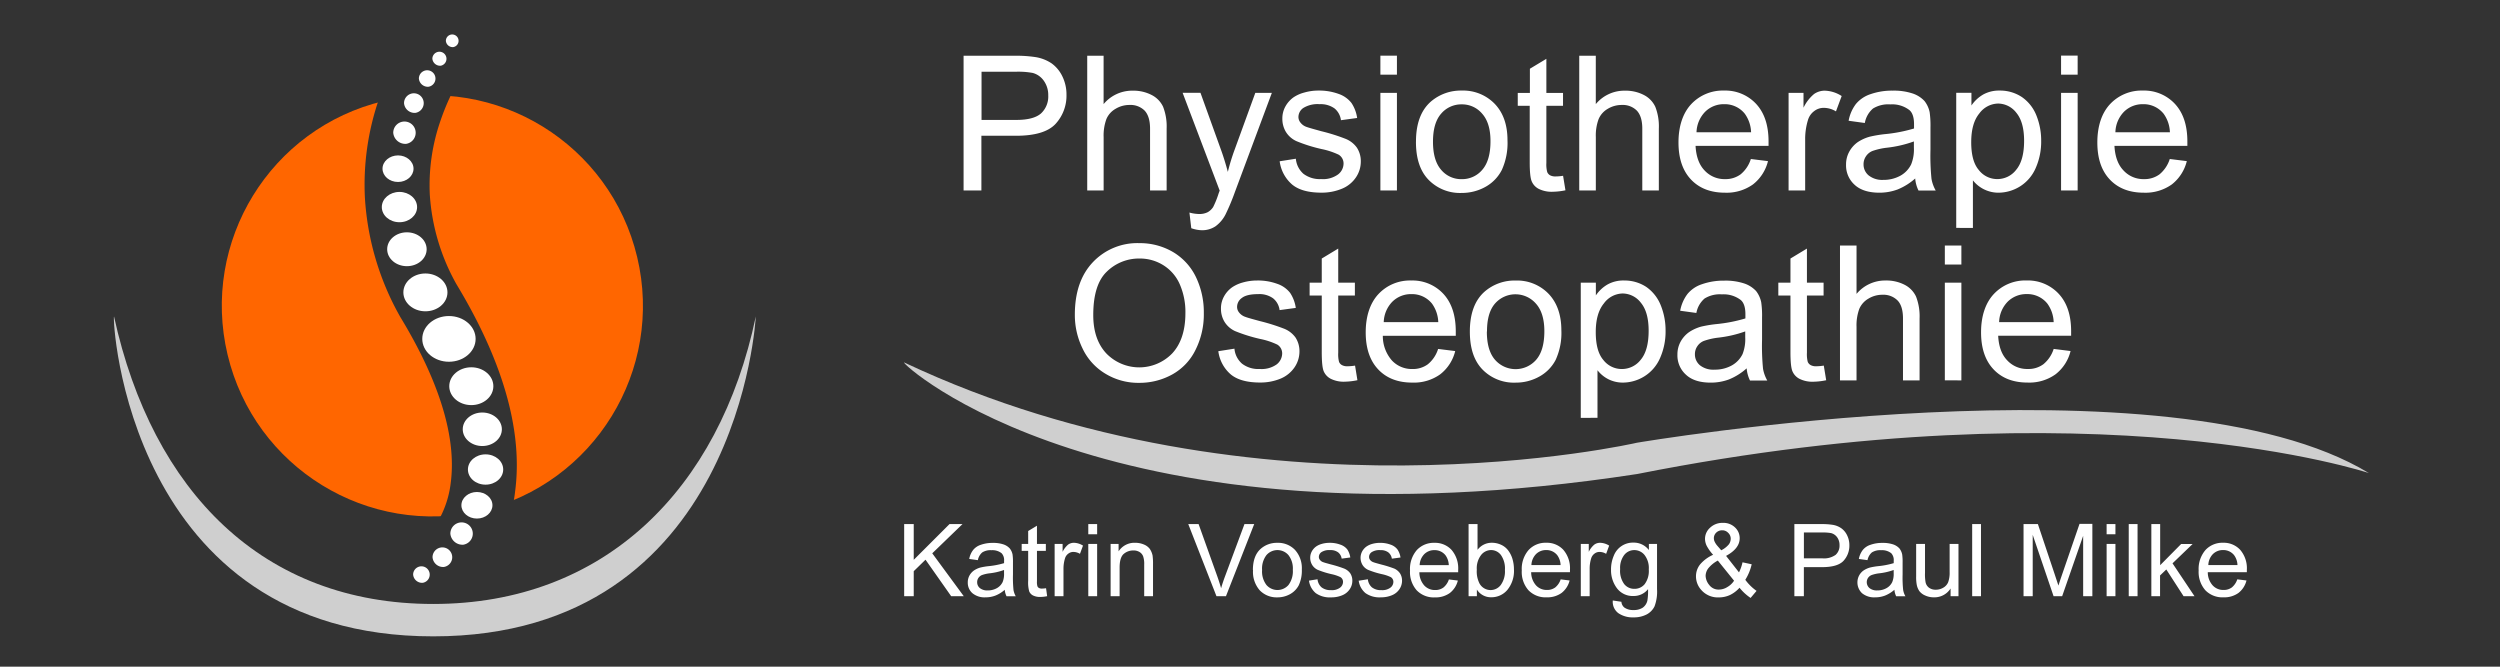
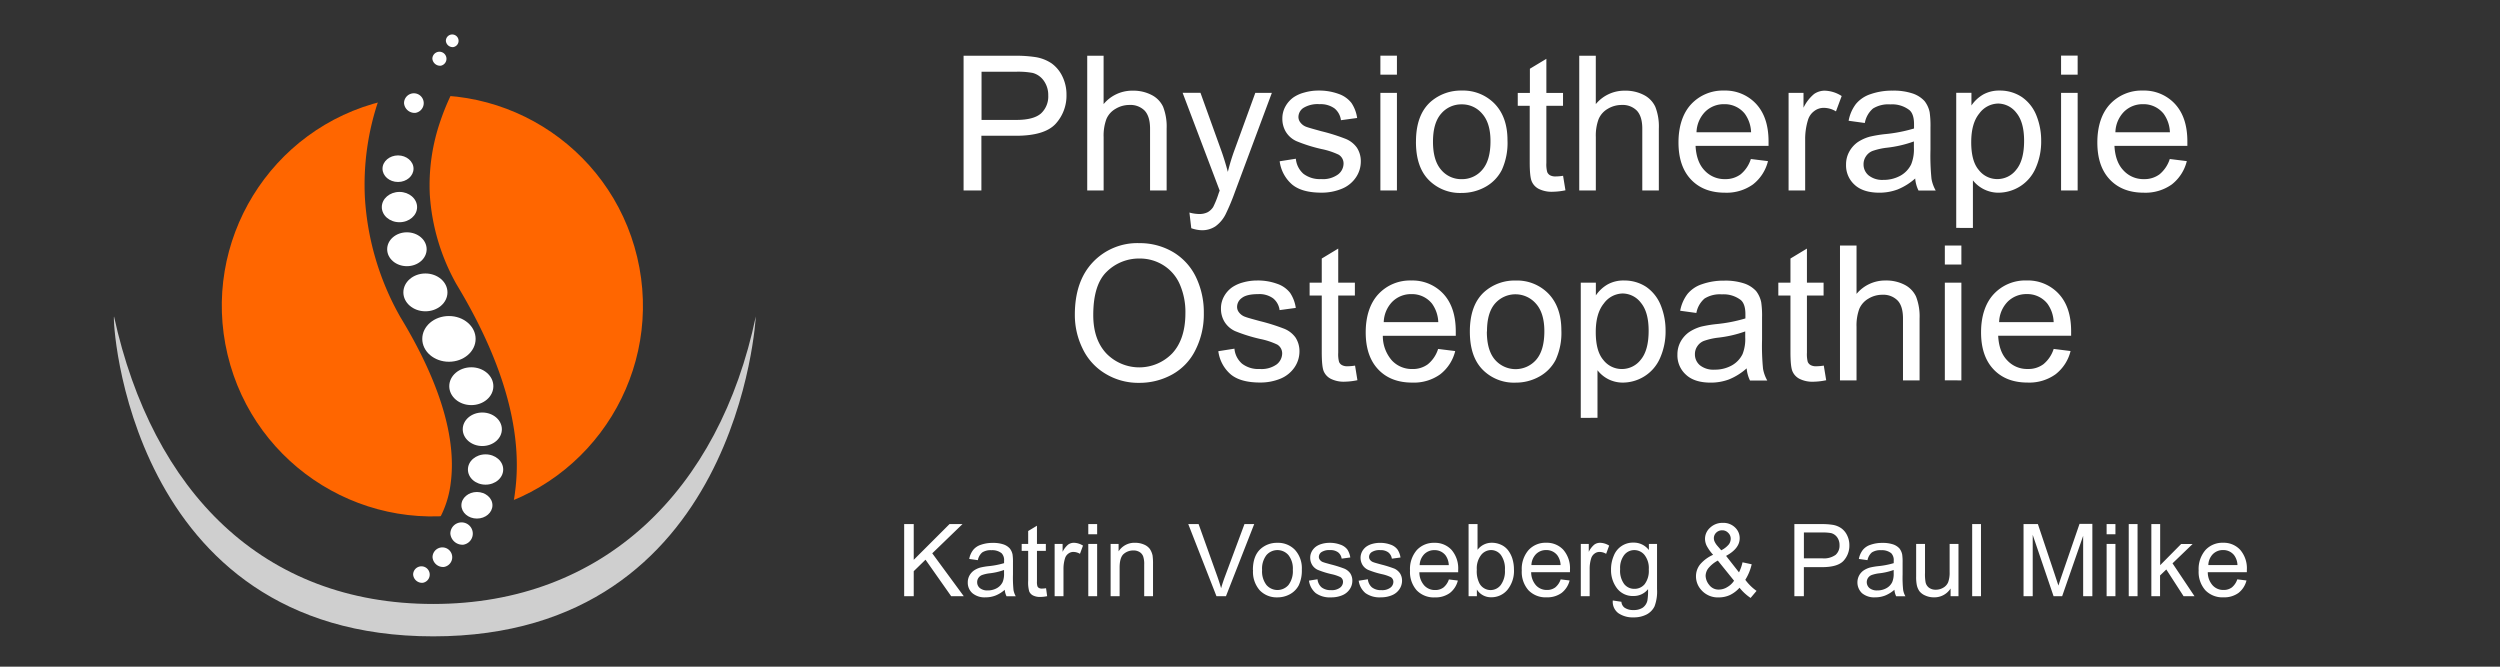
<svg xmlns="http://www.w3.org/2000/svg" id="Ebene_1" data-name="Ebene 1" width="250mm" height="66.67mm" viewBox="0 0 708.66 188.98">
  <title>logo</title>
  <rect width="708.66" height="188.98" fill="#333" />
  <circle cx="188.73" cy="289.71" r="59.68" transform="translate(-128.17 -151.39) rotate(-13.4)" fill="#f60" />
  <path d="M98.49,292.71c-.58,0,3.63,90.68,90.48,90.68s91.44-90.68,91.44-90.68c-10.33,49.36-43.23,81.5-91.44,81.5S109.39,342.45,98.49,292.71Z" transform="translate(-66.17 -203.01)" fill="#cfcfcf" fill-rule="evenodd" />
-   <path d="M322.44,305.74c-1.3,0,57.82,54.69,207.84,31.63,130.84-25.93,207.39-.26,207.39-.26-56.48-34.33-207.5-8.6-207.5-8.6S423.14,353.27,322.44,305.74Z" transform="translate(-66.17 -203.01)" fill="#cfcfcf" fill-rule="evenodd" />
  <path d="M209.59,208.26l-6,7a66.53,66.53,0,0,0-12.57,22A55.75,55.75,0,0,0,188,258.11a59.54,59.54,0,0,0,7.56,25.47c15.92,26.33,18.34,45.46,16.65,58.54a45.79,45.79,0,0,1-11.48,25.55s0,0,0,0l-20.42-2.92,5.25-7.58a18.23,18.23,0,0,1,1.33-1.65,28.33,28.33,0,0,0,7.06-15.75c1.36-10.51-1.41-25.63-14.24-46.79l-.11-.18-.09-.17a77.94,77.94,0,0,1-9.9-33.52,74.28,74.28,0,0,1,3.89-27.76,85.72,85.72,0,0,1,16.12-28.21Z" transform="translate(-66.17 -203.01)" fill="#333" fill-rule="evenodd" />
  <path d="M193.43,305.55c4.18,0,7.56-2.91,7.56-6.48s-3.38-6.48-7.56-6.48-7.56,2.9-7.56,6.48S189.25,305.55,193.43,305.55Z" transform="translate(-66.17 -203.01)" fill="#fff" fill-rule="evenodd" />
  <path d="M181.51,278.46c3.1,0,5.6-2.15,5.6-4.8s-2.5-4.8-5.6-4.8-5.59,2.15-5.59,4.8S178.42,278.46,181.51,278.46Z" transform="translate(-66.17 -203.01)" fill="#fff" fill-rule="evenodd" />
  <path d="M202.88,329.44c3.06,0,5.55-2.13,5.55-4.75s-2.49-4.75-5.55-4.75-5.54,2.13-5.54,4.75S199.82,329.44,202.88,329.44Z" transform="translate(-66.17 -203.01)" fill="#fff" fill-rule="evenodd" />
  <path d="M179.4,266c2.77,0,5-1.92,5-4.29s-2.24-4.3-5-4.3-5,1.93-5,4.3S176.63,266,179.4,266Z" transform="translate(-66.17 -203.01)" fill="#fff" fill-rule="evenodd" />
  <path d="M203.81,340.39c2.77,0,5-1.92,5-4.3s-2.24-4.29-5-4.29-5,1.92-5,4.29S201,340.39,203.81,340.39Z" transform="translate(-66.17 -203.01)" fill="#fff" fill-rule="evenodd" />
  <path d="M201.36,350c2.43,0,4.4-1.68,4.4-3.77s-2-3.76-4.4-3.76-4.4,1.68-4.4,3.76S198.93,350,201.36,350Z" transform="translate(-66.17 -203.01)" fill="#fff" fill-rule="evenodd" />
  <path d="M179,254.59c2.43,0,4.39-1.69,4.39-3.77s-2-3.76-4.39-3.76-4.4,1.68-4.4,3.76S176.55,254.59,179,254.59Z" transform="translate(-66.17 -203.01)" fill="#fff" fill-rule="evenodd" />
-   <path d="M181.31,243.78a3.18,3.18,0,1,0-3.67-3.14A3.44,3.44,0,0,0,181.31,243.78Z" transform="translate(-66.17 -203.01)" fill="#fff" fill-rule="evenodd" />
  <path d="M197.5,357.41a3.18,3.18,0,1,0-3.67-3.14A3.44,3.44,0,0,0,197.5,357.41Z" transform="translate(-66.17 -203.01)" fill="#fff" fill-rule="evenodd" />
  <path d="M183.92,235a2.79,2.79,0,1,0-3.22-2.76A3,3,0,0,0,183.92,235Z" transform="translate(-66.17 -203.01)" fill="#fff" fill-rule="evenodd" />
  <path d="M186.76,291.25c3.45,0,6.25-2.4,6.25-5.36s-2.8-5.36-6.25-5.36-6.25,2.4-6.25,5.36S183.31,291.25,186.76,291.25Z" transform="translate(-66.17 -203.01)" fill="#fff" fill-rule="evenodd" />
  <path d="M199.77,317.84c3.45,0,6.25-2.4,6.25-5.36s-2.8-5.36-6.25-5.36-6.25,2.4-6.25,5.36S196.32,317.84,199.77,317.84Z" transform="translate(-66.17 -203.01)" fill="#fff" fill-rule="evenodd" />
  <path d="M192,363.72a2.79,2.79,0,1,0-3.22-2.76A3,3,0,0,0,192,363.72Z" transform="translate(-66.17 -203.01)" fill="#fff" fill-rule="evenodd" />
  <path d="M186,368.21a2.35,2.35,0,1,0-2.72-2.33A2.54,2.54,0,0,0,186,368.21Z" transform="translate(-66.17 -203.01)" fill="#fff" fill-rule="evenodd" />
-   <path d="M187.62,227.6a2.35,2.35,0,1,0-2.71-2.32A2.55,2.55,0,0,0,187.62,227.6Z" transform="translate(-66.17 -203.01)" fill="#fff" fill-rule="evenodd" />
  <path d="M191.09,221.64a2,2,0,1,0-2.36-2A2.21,2.21,0,0,0,191.09,221.64Z" transform="translate(-66.17 -203.01)" fill="#fff" fill-rule="evenodd" />
  <path d="M194.63,216.36a1.8,1.8,0,1,0-2.07-1.77A1.94,1.94,0,0,0,194.63,216.36Z" transform="translate(-66.17 -203.01)" fill="#fff" fill-rule="evenodd" />
  <path d="M339.31,257V218.81h14.42a36.73,36.73,0,0,1,5.81.36,11.37,11.37,0,0,1,4.72,1.8,9.71,9.71,0,0,1,3.05,3.68,11.68,11.68,0,0,1,1.17,5.21,11.81,11.81,0,0,1-3.1,8.27c-2.09,2.24-5.81,3.36-11.21,3.36h-9.81V257Zm5.05-20h9.89c3.26,0,5.58-.6,7-1.83a6.54,6.54,0,0,0,2.06-5.13,6.93,6.93,0,0,0-1.23-4.1,5.62,5.62,0,0,0-3.18-2.26,22.71,22.71,0,0,0-4.72-.34h-9.78V237Zm30,20V218.81H379v13.71a10.51,10.51,0,0,1,8.29-3.81,11.2,11.2,0,0,1,5.34,1.23,7.12,7.12,0,0,1,3.24,3.34,15.44,15.44,0,0,1,1,6.2V257h-4.7V239.48c0-2.34-.52-4-1.53-5.11a5.66,5.66,0,0,0-4.31-1.61,7.52,7.52,0,0,0-3.93,1.09,6.09,6.09,0,0,0-2.61,2.92,13.61,13.61,0,0,0-.78,5.11V257Zm29.49,10.66-.52-4.4a11.15,11.15,0,0,0,2.69.41,5.22,5.22,0,0,0,2.5-.52,4.47,4.47,0,0,0,1.54-1.46,25.46,25.46,0,0,0,1.43-3.49,12.22,12.22,0,0,1,.42-1.15l-10.51-27.74h5.06l5.76,16c.73,2,1.41,4.18,2,6.42a57.44,57.44,0,0,1,1.93-6.31L422,229.34h4.69L416.2,257.5a62.18,62.18,0,0,1-2.63,6.28,9.48,9.48,0,0,1-2.87,3.39,6.81,6.81,0,0,1-3.86,1.1,9.71,9.71,0,0,1-3-.58Zm25-18.93,4.65-.73a6.39,6.39,0,0,0,2.16,4.28,7.66,7.66,0,0,0,5,1.49,7.28,7.28,0,0,0,4.79-1.31,3.92,3.92,0,0,0,1.57-3.1,2.91,2.91,0,0,0-1.38-2.5,21,21,0,0,0-4.8-1.59,43.77,43.77,0,0,1-7.17-2.25,6.82,6.82,0,0,1-3-2.63,7.15,7.15,0,0,1-1-3.73,7,7,0,0,1,.83-3.41,7.83,7.83,0,0,1,2.32-2.64,9.81,9.81,0,0,1,3-1.35,14.34,14.34,0,0,1,4.07-.58,16.08,16.08,0,0,1,5.71.94,7.87,7.87,0,0,1,3.65,2.56,10.17,10.17,0,0,1,1.62,4.27l-4.59.63a5.14,5.14,0,0,0-1.82-3.34,6.72,6.72,0,0,0-4.23-1.2,7.71,7.71,0,0,0-4.61,1.07,3.13,3.13,0,0,0-1.39,2.5,2.5,2.5,0,0,0,.58,1.65,3.64,3.64,0,0,0,1.8,1.25c.47.18,1.85.57,4.14,1.2a53.6,53.6,0,0,1,6.94,2.19,7.29,7.29,0,0,1,3.1,2.45,7,7,0,0,1,1.12,4,8,8,0,0,1-1.38,4.44,8.77,8.77,0,0,1-3.94,3.2,14.83,14.83,0,0,1-5.84,1.13c-3.6,0-6.36-.73-8.24-2.25a10.46,10.46,0,0,1-3.6-6.65Zm28.61-24.56v-5.39h4.69v5.39Zm0,32.83V229.34h4.69V257Zm10.09-13.85c0-5.11,1.41-8.91,4.27-11.39a13,13,0,0,1,8.71-3.08,12.45,12.45,0,0,1,9.34,3.76c2.4,2.5,3.62,5.94,3.62,10.32a18.47,18.47,0,0,1-1.61,8.43A11.41,11.41,0,0,1,487.2,256a13.71,13.71,0,0,1-6.68,1.7,12.43,12.43,0,0,1-9.41-3.73c-2.4-2.48-3.57-6.05-3.57-10.75Zm4.82,0c0,3.55.76,6.21,2.32,8a7.38,7.38,0,0,0,5.84,2.64,7.46,7.46,0,0,0,5.82-2.66c1.54-1.78,2.32-4.46,2.32-8.11,0-3.42-.78-6-2.35-7.77a7.42,7.42,0,0,0-5.79-2.66,7.5,7.5,0,0,0-5.84,2.63c-1.56,1.78-2.32,4.41-2.32,8Zm36.87,9.65.68,4.15a18.79,18.79,0,0,1-3.55.41,8.2,8.2,0,0,1-4-.8,4.27,4.27,0,0,1-2-2.12q-.59-1.32-.58-5.55V233H496.4v-3.65h3.44v-6.86l4.67-2.81v9.67h4.72V233h-4.72v16.19a8.22,8.22,0,0,0,.24,2.58,1.84,1.84,0,0,0,.8.92,3.14,3.14,0,0,0,1.62.33,14.06,14.06,0,0,0,2.06-.18Zm4.59,4.2V218.81h4.69v13.71a10.52,10.52,0,0,1,8.29-3.81,11.21,11.21,0,0,1,5.35,1.23,7.14,7.14,0,0,1,3.23,3.34,15.26,15.26,0,0,1,1,6.2V257h-4.69V239.48c0-2.34-.52-4-1.54-5.11a5.64,5.64,0,0,0-4.3-1.61,7.55,7.55,0,0,0-3.94,1.09,6.12,6.12,0,0,0-2.6,2.92,13.38,13.38,0,0,0-.79,5.11V257Zm48.65-8.92,4.85.6a12,12,0,0,1-4.25,6.6,12.84,12.84,0,0,1-7.92,2.35c-4.07,0-7.28-1.23-9.65-3.73s-3.55-6-3.55-10.51,1.2-8.27,3.6-10.85a12.25,12.25,0,0,1,9.34-3.86,11.91,11.91,0,0,1,9.07,3.78q3.52,3.8,3.52,10.64c0,.29,0,.71,0,1.25H546.8q.24,4.58,2.58,7a7.66,7.66,0,0,0,5.79,2.43,7.18,7.18,0,0,0,4.41-1.36,9.18,9.18,0,0,0,2.89-4.33Zm-15.41-7.58h15.47a9.49,9.49,0,0,0-1.78-5.25,7.27,7.27,0,0,0-5.81-2.71,7.47,7.47,0,0,0-5.45,2.17,8.69,8.69,0,0,0-2.43,5.79Zm26.1,16.5V229.34h4.23v4.2a11.51,11.51,0,0,1,3-3.89,5.3,5.3,0,0,1,3-.94,9.31,9.31,0,0,1,4.82,1.52l-1.62,4.35a6.67,6.67,0,0,0-3.44-1,4.41,4.41,0,0,0-2.76.94,4.85,4.85,0,0,0-1.75,2.56,18.31,18.31,0,0,0-.78,5.47V257Zm35.91-3.42a17.2,17.2,0,0,1-5,3.13,14.76,14.76,0,0,1-5.17.92c-3,0-5.39-.73-7-2.22a7.36,7.36,0,0,1-2.45-5.71,7.46,7.46,0,0,1,.91-3.7,8,8,0,0,1,2.43-2.72,11.78,11.78,0,0,1,3.39-1.53,35.61,35.61,0,0,1,4.17-.71,42.84,42.84,0,0,0,8.37-1.61c0-.63,0-1.05,0-1.23,0-1.9-.44-3.26-1.33-4A8,8,0,0,0,602,232.6a8.22,8.22,0,0,0-4.9,1.17,7,7,0,0,0-2.32,4.1l-4.59-.63a11.05,11.05,0,0,1,2.06-4.75,9,9,0,0,1,4.14-2.79,18.45,18.45,0,0,1,6.29-1,16.9,16.9,0,0,1,5.76.84,8.08,8.08,0,0,1,3.26,2.11,7.61,7.61,0,0,1,1.46,3.18,27.45,27.45,0,0,1,.23,4.33v6.26a65.1,65.1,0,0,0,.29,8.29,10.3,10.3,0,0,0,1.2,3.31H610a9.39,9.39,0,0,1-.94-3.42Zm-.39-10.48a33.17,33.17,0,0,1-7.67,1.78,18.61,18.61,0,0,0-4.09.93,4,4,0,0,0-1.85,1.54,3.91,3.91,0,0,0-.66,2.22,4,4,0,0,0,1.41,3.13A6.16,6.16,0,0,0,600,254a9.84,9.84,0,0,0,4.83-1.17,7.38,7.38,0,0,0,3.1-3.26,11.33,11.33,0,0,0,.76-4.7v-1.72Zm12,24.51v-38.3H625v3.6a10.28,10.28,0,0,1,3.42-3.16,9.33,9.33,0,0,1,4.61-1.07,11.14,11.14,0,0,1,6.26,1.83,11.46,11.46,0,0,1,4.1,5.16,19,19,0,0,1,1.38,7.28,18.48,18.48,0,0,1-1.54,7.66,11.52,11.52,0,0,1-4.43,5.22,11.66,11.66,0,0,1-6.1,1.8,9.2,9.2,0,0,1-7.28-3.5v13.48Zm4.25-24.3c0,3.57.7,6.21,2.16,7.9a6.57,6.57,0,0,0,5.24,2.56,6.72,6.72,0,0,0,5.35-2.64c1.48-1.77,2.24-4.51,2.24-8.21,0-3.52-.73-6.15-2.19-7.93a6.6,6.6,0,0,0-5.19-2.63,6.76,6.76,0,0,0-5.32,2.82c-1.54,1.87-2.29,4.59-2.29,8.13Zm25.47-19.14v-5.39h4.7v5.39Zm0,32.83V229.34h4.7V257Zm30.8-8.92,4.84.6a12,12,0,0,1-4.24,6.6,12.87,12.87,0,0,1-7.93,2.35c-4.07,0-7.28-1.23-9.65-3.73s-3.54-6-3.54-10.51,1.19-8.27,3.59-10.85a12.25,12.25,0,0,1,9.34-3.86,11.91,11.91,0,0,1,9.07,3.78q3.52,3.8,3.52,10.64c0,.29,0,.71,0,1.25H665.54q.24,4.58,2.59,7a7.62,7.62,0,0,0,5.78,2.43,7.14,7.14,0,0,0,4.41-1.36,9.26,9.26,0,0,0,2.9-4.33Zm-15.41-7.58h15.46a9.49,9.49,0,0,0-1.78-5.25,7.27,7.27,0,0,0-5.81-2.71,7.48,7.48,0,0,0-5.45,2.17A8.63,8.63,0,0,0,665.81,240.53Z" transform="translate(-66.17 -203.01)" fill="#fff" fill-rule="evenodd" />
  <path d="M370.85,292.22c0-6.34,1.7-11.29,5.11-14.89a17.32,17.32,0,0,1,13.2-5.4,18.49,18.49,0,0,1,9.54,2.53,16.64,16.64,0,0,1,6.47,7.07,23,23,0,0,1,2.24,10.24,22.42,22.42,0,0,1-2.35,10.41,15.94,15.94,0,0,1-6.65,7,19.13,19.13,0,0,1-9.28,2.35,17.94,17.94,0,0,1-9.65-2.61,16.56,16.56,0,0,1-6.44-7.12,21.52,21.52,0,0,1-2.19-9.54Zm5.22.08c0,4.61,1.22,8.23,3.7,10.89a13,13,0,0,0,18.72-.05c2.45-2.66,3.7-6.46,3.7-11.39a19.57,19.57,0,0,0-1.59-8.14,12,12,0,0,0-4.61-5.39,12.51,12.51,0,0,0-6.81-1.93,13,13,0,0,0-9.25,3.7c-2.58,2.45-3.86,6.57-3.86,12.31Zm35.38,10.27,4.64-.73a6.37,6.37,0,0,0,2.17,4.27,7.57,7.57,0,0,0,5,1.49,7.36,7.36,0,0,0,4.8-1.3,4,4,0,0,0,1.56-3.11,2.9,2.9,0,0,0-1.38-2.5,20.64,20.64,0,0,0-4.8-1.59,45.05,45.05,0,0,1-7.17-2.24,6.87,6.87,0,0,1-3-2.64,7.05,7.05,0,0,1-1-3.72,6.91,6.91,0,0,1,.84-3.42,7.69,7.69,0,0,1,2.32-2.63,10.06,10.06,0,0,1,3-1.36,14.66,14.66,0,0,1,4.07-.57,15.9,15.9,0,0,1,5.71.94,7.79,7.79,0,0,1,3.65,2.55,10.3,10.3,0,0,1,1.62,4.28l-4.59.62a5.13,5.13,0,0,0-1.83-3.33,6.63,6.63,0,0,0-4.22-1.2c-2.17,0-3.71.36-4.62,1.07a3.1,3.1,0,0,0-1.38,2.5,2.48,2.48,0,0,0,.57,1.64,3.74,3.74,0,0,0,1.8,1.25c.47.19,1.85.58,4.15,1.2a56.12,56.12,0,0,1,6.93,2.19,7.34,7.34,0,0,1,3.11,2.45,7.09,7.09,0,0,1,1.12,4,8,8,0,0,1-1.38,4.43,8.91,8.91,0,0,1-3.94,3.21,14.87,14.87,0,0,1-5.84,1.12c-3.6,0-6.36-.73-8.24-2.24a10.42,10.42,0,0,1-3.6-6.65Zm38.83,4.07.67,4.14a18.87,18.87,0,0,1-3.54.42,8.23,8.23,0,0,1-4-.81,4.34,4.34,0,0,1-2-2.11c-.39-.89-.57-2.74-.57-5.56V286.79h-3.44v-3.65h3.44v-6.85l4.67-2.82v9.67h4.72v3.65h-4.72V303a8.43,8.43,0,0,0,.23,2.58,1.84,1.84,0,0,0,.81.91,3.06,3.06,0,0,0,1.61.34,14.17,14.17,0,0,0,2.07-.18Zm23.54-4.72,4.85.6a11.9,11.9,0,0,1-4.25,6.59,12.81,12.81,0,0,1-7.93,2.35c-4.06,0-7.27-1.23-9.64-3.73s-3.55-6-3.55-10.51,1.2-8.26,3.6-10.84a12.21,12.21,0,0,1,9.33-3.86,11.93,11.93,0,0,1,9.08,3.78q3.51,3.79,3.52,10.64c0,.28,0,.7,0,1.25H458.15a10.5,10.5,0,0,0,2.58,7,7.68,7.68,0,0,0,5.79,2.42,7.12,7.12,0,0,0,4.41-1.36,9.1,9.1,0,0,0,2.89-4.32Zm-15.41-7.59h15.46a9.54,9.54,0,0,0-1.77-5.24,7.25,7.25,0,0,0-5.82-2.71,7.49,7.49,0,0,0-5.44,2.16,8.64,8.64,0,0,0-2.43,5.79ZM482.82,297c0-5.11,1.4-8.92,4.27-11.4a12.94,12.94,0,0,1,8.71-3.07,12.4,12.4,0,0,1,9.33,3.75c2.4,2.5,3.63,6,3.63,10.33a18.28,18.28,0,0,1-1.62,8.42,11.38,11.38,0,0,1-4.66,4.74,13.6,13.6,0,0,1-6.68,1.7,12.43,12.43,0,0,1-9.41-3.73c-2.4-2.48-3.57-6.05-3.57-10.74Zm4.82,0c0,3.54.76,6.2,2.32,8a7.74,7.74,0,0,0,11.65,0c1.54-1.77,2.33-4.46,2.33-8.11,0-3.41-.79-6-2.35-7.77A7.7,7.7,0,0,0,490,289c-1.56,1.77-2.32,4.4-2.32,7.95Zm26.62,24.46V283.14h4.28v3.6a10.12,10.12,0,0,1,3.41-3.15,9.23,9.23,0,0,1,4.62-1.07,11.18,11.18,0,0,1,6.26,1.82,11.54,11.54,0,0,1,4.09,5.17,18.94,18.94,0,0,1,1.38,7.27,18.53,18.53,0,0,1-1.54,7.67,11.49,11.49,0,0,1-4.43,5.21,11.63,11.63,0,0,1-6.1,1.8,9.07,9.07,0,0,1-4.23-1,9.2,9.2,0,0,1-3-2.5v13.48Zm4.25-24.31c0,3.58.7,6.21,2.16,7.91a6.58,6.58,0,0,0,5.25,2.55,6.73,6.73,0,0,0,5.34-2.63c1.49-1.78,2.24-4.51,2.24-8.22,0-3.52-.73-6.15-2.19-7.92a6.58,6.58,0,0,0-5.19-2.64,6.74,6.74,0,0,0-5.31,2.82c-1.54,1.88-2.3,4.59-2.3,8.13Zm42.76,10.28a17.28,17.28,0,0,1-5,3.13,14.74,14.74,0,0,1-5.16.91c-3.05,0-5.4-.73-7-2.22a7.34,7.34,0,0,1-2.45-5.71,7.49,7.49,0,0,1,.91-3.7,8,8,0,0,1,2.43-2.71,11.92,11.92,0,0,1,3.39-1.54,36.08,36.08,0,0,1,4.17-.7,42.69,42.69,0,0,0,8.37-1.62c0-.63,0-1,0-1.23,0-1.9-.45-3.26-1.33-4a8,8,0,0,0-5.35-1.59,8.17,8.17,0,0,0-4.9,1.18,7.05,7.05,0,0,0-2.32,4.09l-4.59-.63a11.31,11.31,0,0,1,2.06-4.74,8.89,8.89,0,0,1,4.15-2.79,18.4,18.4,0,0,1,6.28-1,16.84,16.84,0,0,1,5.76.83,8.11,8.11,0,0,1,3.26,2.11,7.73,7.73,0,0,1,1.46,3.18,26,26,0,0,1,.24,4.33v6.26a65.78,65.78,0,0,0,.28,8.29,10.3,10.3,0,0,0,1.2,3.31h-4.9a9.59,9.59,0,0,1-.94-3.41Zm-.39-10.48a33.68,33.68,0,0,1-7.66,1.77,18.6,18.6,0,0,0-4.1.94,4,4,0,0,0-1.85,1.54,3.92,3.92,0,0,0-.65,2.21,4,4,0,0,0,1.41,3.13,6.1,6.1,0,0,0,4.17,1.25,9.8,9.8,0,0,0,4.82-1.17,7.36,7.36,0,0,0,3.11-3.26,11.47,11.47,0,0,0,.75-4.69v-1.72Zm22.27,9.7.68,4.14a19,19,0,0,1-3.55.42,8.19,8.19,0,0,1-4-.81,4.29,4.29,0,0,1-2-2.11c-.4-.89-.58-2.74-.58-5.56V286.79h-3.44v-3.65h3.44v-6.85l4.67-2.82v9.67h4.72v3.65h-4.72V303a8.78,8.78,0,0,0,.23,2.58,1.89,1.89,0,0,0,.81.91,3.1,3.1,0,0,0,1.62.34,14.06,14.06,0,0,0,2.06-.18Zm4.59,4.19V272.61h4.69v13.71a10.53,10.53,0,0,1,8.29-3.8,11.23,11.23,0,0,1,5.35,1.22,7.14,7.14,0,0,1,3.23,3.34,15.46,15.46,0,0,1,1,6.21v17.54H605.6V293.29c0-2.35-.52-4.05-1.54-5.11a5.66,5.66,0,0,0-4.3-1.62,7.55,7.55,0,0,0-3.94,1.09,6.13,6.13,0,0,0-2.61,2.92,13.64,13.64,0,0,0-.78,5.11v15.15ZM617.46,278v-5.4h4.69V278Zm0,32.82V283.14h4.69v27.69Zm30.8-8.91,4.84.6a11.9,11.9,0,0,1-4.25,6.59,12.76,12.76,0,0,1-7.92,2.35c-4.07,0-7.28-1.23-9.65-3.73s-3.55-6-3.55-10.51,1.2-8.26,3.6-10.84a12.22,12.22,0,0,1,9.34-3.86,11.91,11.91,0,0,1,9.07,3.78q3.53,3.79,3.52,10.64c0,.28,0,.7,0,1.25H632.58c.16,3.05,1,5.37,2.59,7A7.65,7.65,0,0,0,641,307.6a7.08,7.08,0,0,0,4.41-1.36,9.18,9.18,0,0,0,2.9-4.32Zm-15.41-7.59h15.46a9.46,9.46,0,0,0-1.78-5.24,7.24,7.24,0,0,0-5.81-2.71,7.51,7.51,0,0,0-5.45,2.16A8.63,8.63,0,0,0,632.85,294.33Z" transform="translate(-66.17 -203.01)" fill="#fff" fill-rule="evenodd" />
  <path d="M322.47,372V351.57h2.71V361.7l10.14-10.13H339l-8.57,8.28L339.36,372h-3.57l-7.27-10.34-3.34,3.26V372ZM351,370.17a8.91,8.91,0,0,1-2.69,1.67,7.62,7.62,0,0,1-2.75.49,5.37,5.37,0,0,1-3.75-1.18,3.92,3.92,0,0,1-1.31-3,4,4,0,0,1,.48-2,4.25,4.25,0,0,1,1.3-1.45,6.23,6.23,0,0,1,1.81-.82,19.37,19.37,0,0,1,2.23-.38,23.3,23.3,0,0,0,4.47-.86c0-.34,0-.56,0-.66a2.79,2.79,0,0,0-.71-2.16,4.25,4.25,0,0,0-2.86-.85,4.4,4.4,0,0,0-2.62.63,3.81,3.81,0,0,0-1.24,2.19l-2.45-.34a5.89,5.89,0,0,1,1.1-2.53,4.62,4.62,0,0,1,2.22-1.49,9.73,9.73,0,0,1,3.35-.53,9.1,9.1,0,0,1,3.08.44,4.24,4.24,0,0,1,1.74,1.13,4.12,4.12,0,0,1,.79,1.7,14.77,14.77,0,0,1,.12,2.31v3.35a35.6,35.6,0,0,0,.15,4.43,5.8,5.8,0,0,0,.64,1.77h-2.61a5,5,0,0,1-.51-1.83Zm-.21-5.6a17.58,17.58,0,0,1-4.09.95,9.83,9.83,0,0,0-2.19.5,2.19,2.19,0,0,0-1,.82,2.08,2.08,0,0,0-.35,1.19,2.12,2.12,0,0,0,.76,1.67,3.29,3.29,0,0,0,2.22.67,5.19,5.19,0,0,0,2.58-.63,3.93,3.93,0,0,0,1.66-1.74,6,6,0,0,0,.4-2.51v-.92Zm11.9,5.18L363,372a10,10,0,0,1-1.9.22,4.39,4.39,0,0,1-2.12-.43,2.31,2.31,0,0,1-1.06-1.13,9.22,9.22,0,0,1-.3-3v-8.51h-1.84V357.2h1.84v-3.67l2.49-1.5v5.17h2.52v1.95h-2.52v8.65a4.22,4.22,0,0,0,.13,1.38.94.94,0,0,0,.43.49,1.6,1.6,0,0,0,.86.18,7.5,7.5,0,0,0,1.1-.1Zm2.43,2.25V357.2h2.26v2.24a6.16,6.16,0,0,1,1.58-2.07,2.79,2.79,0,0,1,1.62-.5,5,5,0,0,1,2.58.8l-.86,2.33a3.64,3.64,0,0,0-1.84-.54,2.3,2.3,0,0,0-1.48.5,2.55,2.55,0,0,0-.93,1.36,9.79,9.79,0,0,0-.42,2.93V372Zm9.54-17.55v-2.88h2.51v2.88Zm0,17.55V357.2h2.51V372Zm6.33,0V357.2h2.26v2.1a5.32,5.32,0,0,1,4.71-2.43,6.15,6.15,0,0,1,2.45.48,3.94,3.94,0,0,1,1.69,1.26,5.33,5.33,0,0,1,.78,1.85,16.34,16.34,0,0,1,.13,2.44V372h-2.5v-9a6.57,6.57,0,0,0-.3-2.29,2.43,2.43,0,0,0-1-1.21,3.21,3.21,0,0,0-1.74-.46,4.13,4.13,0,0,0-2.78,1c-.78.68-1.15,2-1.15,3.86V372Zm30,0L403,351.57h2.93l5.31,14.84c.42,1.2.78,2.31,1.07,3.34.31-1.11.68-2.22,1.1-3.34l5.52-14.84h2.76l-8,20.43Zm10.37-7.4a7.91,7.91,0,0,0,1.9,5.74,6.64,6.64,0,0,0,5,2,7.28,7.28,0,0,0,3.57-.9,6.12,6.12,0,0,0,2.5-2.54,9.81,9.81,0,0,0,.86-4.5,7.67,7.67,0,0,0-1.94-5.52,6.61,6.61,0,0,0-5-2,6.9,6.9,0,0,0-4.65,1.64c-1.53,1.32-2.28,3.36-2.28,6.09Zm2.57,0a6.27,6.27,0,0,1,1.24-4.25,4.13,4.13,0,0,1,6.22,0,6.14,6.14,0,0,1,1.25,4.16,6.47,6.47,0,0,1-1.24,4.33,4.14,4.14,0,0,1-6.23,0,6.3,6.3,0,0,1-1.24-4.26Zm13.23,3,2.48-.39a3.44,3.44,0,0,0,1.15,2.29,4.1,4.1,0,0,0,2.68.79,3.86,3.86,0,0,0,2.56-.7,2.09,2.09,0,0,0,.84-1.65,1.55,1.55,0,0,0-.74-1.34,11,11,0,0,0-2.56-.85,24.64,24.64,0,0,1-3.84-1.2,3.66,3.66,0,0,1-1.61-1.41,3.82,3.82,0,0,1-.55-2,3.7,3.7,0,0,1,.45-1.83,4.16,4.16,0,0,1,1.24-1.4,5.37,5.37,0,0,1,1.59-.73,7.9,7.9,0,0,1,2.17-.3,8.37,8.37,0,0,1,3.05.5,4.19,4.19,0,0,1,2,1.36,5.6,5.6,0,0,1,.86,2.29l-2.45.33a2.73,2.73,0,0,0-1-1.78,3.56,3.56,0,0,0-2.26-.64,4.08,4.08,0,0,0-2.46.57,1.68,1.68,0,0,0-.74,1.34,1.31,1.31,0,0,0,.31.87,1.88,1.88,0,0,0,1,.67c.25.1,1,.31,2.21.64a32.18,32.18,0,0,1,3.71,1.17,4,4,0,0,1,1.66,1.31,3.8,3.8,0,0,1,.6,2.15,4.22,4.22,0,0,1-.74,2.37,4.69,4.69,0,0,1-2.11,1.71,7.93,7.93,0,0,1-3.12.6,6.89,6.89,0,0,1-4.4-1.2,5.55,5.55,0,0,1-1.92-3.55Zm14.27,0,2.48-.39a3.44,3.44,0,0,0,1.15,2.29,4.08,4.08,0,0,0,2.68.79,3.87,3.87,0,0,0,2.56-.7,2.09,2.09,0,0,0,.84-1.65,1.55,1.55,0,0,0-.74-1.34,11,11,0,0,0-2.56-.85,24.28,24.28,0,0,1-3.84-1.2,3.66,3.66,0,0,1-1.61-1.41,3.91,3.91,0,0,1-.1-3.82,4.16,4.16,0,0,1,1.24-1.4,5.37,5.37,0,0,1,1.59-.73,7.9,7.9,0,0,1,2.17-.3,8.37,8.37,0,0,1,3.05.5,4.11,4.11,0,0,1,1.95,1.36,5.46,5.46,0,0,1,.87,2.29l-2.45.33a2.77,2.77,0,0,0-1-1.78,3.56,3.56,0,0,0-2.26-.64,4.06,4.06,0,0,0-2.46.57,1.65,1.65,0,0,0-.74,1.34,1.35,1.35,0,0,0,.3.87,2,2,0,0,0,1,.67c.25.1,1,.31,2.21.64a32.18,32.18,0,0,1,3.71,1.17A4,4,0,0,1,463,365.5a3.8,3.8,0,0,1,.6,2.15,4.3,4.3,0,0,1-.74,2.37,4.69,4.69,0,0,1-2.11,1.71,7.93,7.93,0,0,1-3.12.6,6.89,6.89,0,0,1-4.4-1.2,5.5,5.5,0,0,1-1.92-3.55Zm25.4-.35,2.59.32a6.42,6.42,0,0,1-2.27,3.53,6.9,6.9,0,0,1-4.24,1.25,6.72,6.72,0,0,1-5.15-2,7.84,7.84,0,0,1-1.9-5.62,8.19,8.19,0,0,1,1.92-5.79,6.53,6.53,0,0,1,5-2.06,6.34,6.34,0,0,1,4.85,2,8,8,0,0,1,1.88,5.68c0,.15,0,.38,0,.67h-11a5.63,5.63,0,0,0,1.38,3.73,4.08,4.08,0,0,0,3.1,1.3,3.84,3.84,0,0,0,2.35-.72,5,5,0,0,0,1.55-2.32Zm-8.24-4.05h8.26a5.09,5.09,0,0,0-.94-2.8,3.89,3.89,0,0,0-3.11-1.45,4,4,0,0,0-2.91,1.15,4.69,4.69,0,0,0-1.3,3.1ZM484.79,372h-2.33V351.57H485v7.29a5,5,0,0,1,4.06-2,6.24,6.24,0,0,1,2.57.55,5.23,5.23,0,0,1,2,1.55,7.66,7.66,0,0,1,1.24,2.4,10.19,10.19,0,0,1,.45,3,8.48,8.48,0,0,1-1.88,5.88,5.87,5.87,0,0,1-4.52,2.07,4.68,4.68,0,0,1-4.11-2.19V372Zm0-7.51a7.53,7.53,0,0,0,.73,3.84,3.58,3.58,0,0,0,3.2,1.94,3.64,3.64,0,0,0,2.85-1.42,6.55,6.55,0,0,0,1.19-4.27,6.64,6.64,0,0,0-1.15-4.27,3.5,3.5,0,0,0-2.78-1.38,3.64,3.64,0,0,0-2.84,1.43,6.2,6.2,0,0,0-1.2,4.13Zm23.72,2.74,2.59.32a6.42,6.42,0,0,1-2.27,3.53,6.9,6.9,0,0,1-4.24,1.25,6.74,6.74,0,0,1-5.15-2,7.84,7.84,0,0,1-1.9-5.62,8.15,8.15,0,0,1,1.93-5.79,6.51,6.51,0,0,1,5-2.06,6.34,6.34,0,0,1,4.85,2,8,8,0,0,1,1.88,5.68c0,.15,0,.38,0,.67h-11a5.63,5.63,0,0,0,1.38,3.73,4.1,4.1,0,0,0,3.1,1.3,3.84,3.84,0,0,0,2.35-.72,5,5,0,0,0,1.55-2.32Zm-8.24-4.05h8.27a5,5,0,0,0-.95-2.8,3.89,3.89,0,0,0-3.11-1.45,4,4,0,0,0-2.91,1.15,4.69,4.69,0,0,0-1.3,3.1Zm14,8.82V357.2h2.26v2.24a6,6,0,0,1,1.59-2.07,2.76,2.76,0,0,1,1.61-.5,5,5,0,0,1,2.58.8l-.86,2.33a3.61,3.61,0,0,0-1.84-.54,2.3,2.3,0,0,0-1.48.5,2.61,2.61,0,0,0-.93,1.36,9.79,9.79,0,0,0-.42,2.93V372Zm9.07,1.22,2.44.37a2.3,2.3,0,0,0,.85,1.64,4.16,4.16,0,0,0,2.55.7,4.53,4.53,0,0,0,2.69-.7,3.42,3.42,0,0,0,1.28-2,16.8,16.8,0,0,0,.18-3.22,5.14,5.14,0,0,1-4.09,1.94,5.59,5.59,0,0,1-4.73-2.2,8.49,8.49,0,0,1-1.67-5.28,9.71,9.71,0,0,1,.77-3.91,5.81,5.81,0,0,1,5.64-3.74,5.35,5.35,0,0,1,4.32,2.11V357.2h2.31V370a11.88,11.88,0,0,1-.71,4.89,5.18,5.18,0,0,1-2.23,2.29,7.77,7.77,0,0,1-3.74.83,7.11,7.11,0,0,1-4.28-1.19,4,4,0,0,1-1.58-3.59Zm2.08-8.89a6.35,6.35,0,0,0,1.16,4.25,3.61,3.61,0,0,0,2.89,1.34,3.69,3.69,0,0,0,2.9-1.32,6.25,6.25,0,0,0,1.17-4.18,6,6,0,0,0-1.21-4.1,3.73,3.73,0,0,0-2.9-1.38,3.62,3.62,0,0,0-2.84,1.37,6,6,0,0,0-1.17,4Zm33.86,5.26a8.76,8.76,0,0,1-2.7,2.07,7.53,7.53,0,0,1-3.17.69,6.22,6.22,0,0,1-5-2.12,5.71,5.71,0,0,1-1.49-3.86,5.36,5.36,0,0,1,1.21-3.42,10.33,10.33,0,0,1,3.65-2.68,12.13,12.13,0,0,1-1.84-2.58,4.64,4.64,0,0,1-.46-1.91,4.23,4.23,0,0,1,1.44-3.19,5.07,5.07,0,0,1,3.63-1.37,4.74,4.74,0,0,1,3.42,1.28,4.16,4.16,0,0,1,1.34,3.08c0,1.95-1.3,3.61-3.86,5l3.66,4.67a11.61,11.61,0,0,0,1-2.85l2.6.56a14.25,14.25,0,0,1-1.81,4.4,13.75,13.75,0,0,0,3.19,3.14l-1.69,2a14,14,0,0,1-3.13-2.88Zm-5.1-10.65a6.58,6.58,0,0,0,2.1-1.68,2.86,2.86,0,0,0,.49-1.61A2.29,2.29,0,0,0,556,354a2.24,2.24,0,0,0-1.64-.67,2.36,2.36,0,0,0-1.7.66,2.16,2.16,0,0,0-.67,1.6,2.22,2.22,0,0,0,.24,1,4.9,4.9,0,0,0,.73,1.11l1.12,1.29Zm3.53,8.67-4.6-5.7a8.67,8.67,0,0,0-2.75,2.26,3.66,3.66,0,0,0-.71,2.05,4.28,4.28,0,0,0,1,2.57,3.28,3.28,0,0,0,2.8,1.34,4.53,4.53,0,0,0,2.33-.7,5.65,5.65,0,0,0,1.94-1.82ZM574.81,372V351.57h7.7a18.72,18.72,0,0,1,3.11.2,5.93,5.93,0,0,1,2.52,1,5.2,5.2,0,0,1,1.63,2,6.24,6.24,0,0,1,.63,2.79,6.32,6.32,0,0,1-1.66,4.42q-1.66,1.78-6,1.79h-5.24V372Zm2.7-10.72h5.28a5.63,5.63,0,0,0,3.72-1,3.47,3.47,0,0,0,1.1-2.75,3.73,3.73,0,0,0-.65-2.19,3.12,3.12,0,0,0-1.7-1.21,12.42,12.42,0,0,0-2.53-.18h-5.22v7.3Zm25.67,8.89a9.16,9.16,0,0,1-2.69,1.67,7.71,7.71,0,0,1-2.76.49,5.37,5.37,0,0,1-3.75-1.18,4.22,4.22,0,0,1-.82-5,4.12,4.12,0,0,1,1.29-1.45,6.35,6.35,0,0,1,1.81-.82,19.37,19.37,0,0,1,2.23-.38,23.44,23.44,0,0,0,4.48-.86c0-.34,0-.56,0-.66a2.79,2.79,0,0,0-.71-2.16,4.25,4.25,0,0,0-2.86-.85,4.4,4.4,0,0,0-2.62.63,3.86,3.86,0,0,0-1.24,2.19l-2.45-.34a6,6,0,0,1,1.1-2.53,4.62,4.62,0,0,1,2.22-1.49,9.75,9.75,0,0,1,3.36-.53,9.18,9.18,0,0,1,3.08.44,4.31,4.31,0,0,1,1.74,1.13,4.24,4.24,0,0,1,.78,1.7,14.77,14.77,0,0,1,.12,2.31v3.35a32.9,32.9,0,0,0,.16,4.43,5.55,5.55,0,0,0,.64,1.77h-2.62a5,5,0,0,1-.5-1.83Zm-.21-5.6a17.69,17.69,0,0,1-4.1.95,9.83,9.83,0,0,0-2.19.5,2.24,2.24,0,0,0-1,.82,2.21,2.21,0,0,0,.41,2.86,3.3,3.3,0,0,0,2.23.67,5.18,5.18,0,0,0,2.57-.63,3.87,3.87,0,0,0,1.66-1.74,6,6,0,0,0,.41-2.51v-.92ZM619.09,372v-2.18a5.42,5.42,0,0,1-4.7,2.51,5.87,5.87,0,0,1-2.45-.5,4.11,4.11,0,0,1-1.69-1.25,4.72,4.72,0,0,1-.76-1.87,11.9,11.9,0,0,1-.16-2.34V357.2h2.51v8.21a12.75,12.75,0,0,0,.16,2.64,2.56,2.56,0,0,0,1,1.57,3.11,3.11,0,0,0,1.89.55,4.09,4.09,0,0,0,2.12-.57,3.23,3.23,0,0,0,1.4-1.57,8,8,0,0,0,.41-2.9V357.2h2.51V372Zm6.12,0V351.57h2.5V372Zm14.56,0V351.57h4.07L648.67,366c.45,1.36.77,2.36,1,3,.22-.74.58-1.83,1.08-3.28l4.89-14.21h3.64V372h-2.61V354.9L650.72,372h-2.44l-5.91-17.39V372Zm23.55-17.55v-2.88h2.5v2.88Zm0,17.55V357.2h2.5V372Zm6.27,0V351.57h2.5V372Zm6.41,0V351.57h2.5v11.65l5.94-6h3.25L682,362.69l6.23,9.31h-3.1l-4.89-7.57-1.77,1.7V372Zm24.38-4.77,2.59.32a6.42,6.42,0,0,1-2.27,3.53,6.87,6.87,0,0,1-4.23,1.25,6.74,6.74,0,0,1-5.16-2,7.84,7.84,0,0,1-1.9-5.62,8.2,8.2,0,0,1,1.93-5.79,6.52,6.52,0,0,1,5-2.06,6.34,6.34,0,0,1,4.84,2,8,8,0,0,1,1.89,5.68c0,.15,0,.38,0,.67H692a5.53,5.53,0,0,0,1.38,3.73,4.06,4.06,0,0,0,3.09,1.3,3.84,3.84,0,0,0,2.35-.72,5,5,0,0,0,1.55-2.32Zm-8.23-4.05h8.26a5,5,0,0,0-.95-2.8,3.89,3.89,0,0,0-3.11-1.45,4,4,0,0,0-2.91,1.15A4.63,4.63,0,0,0,692.15,363.18Z" transform="translate(-66.17 -203.01)" fill="#fff" fill-rule="evenodd" />
</svg>